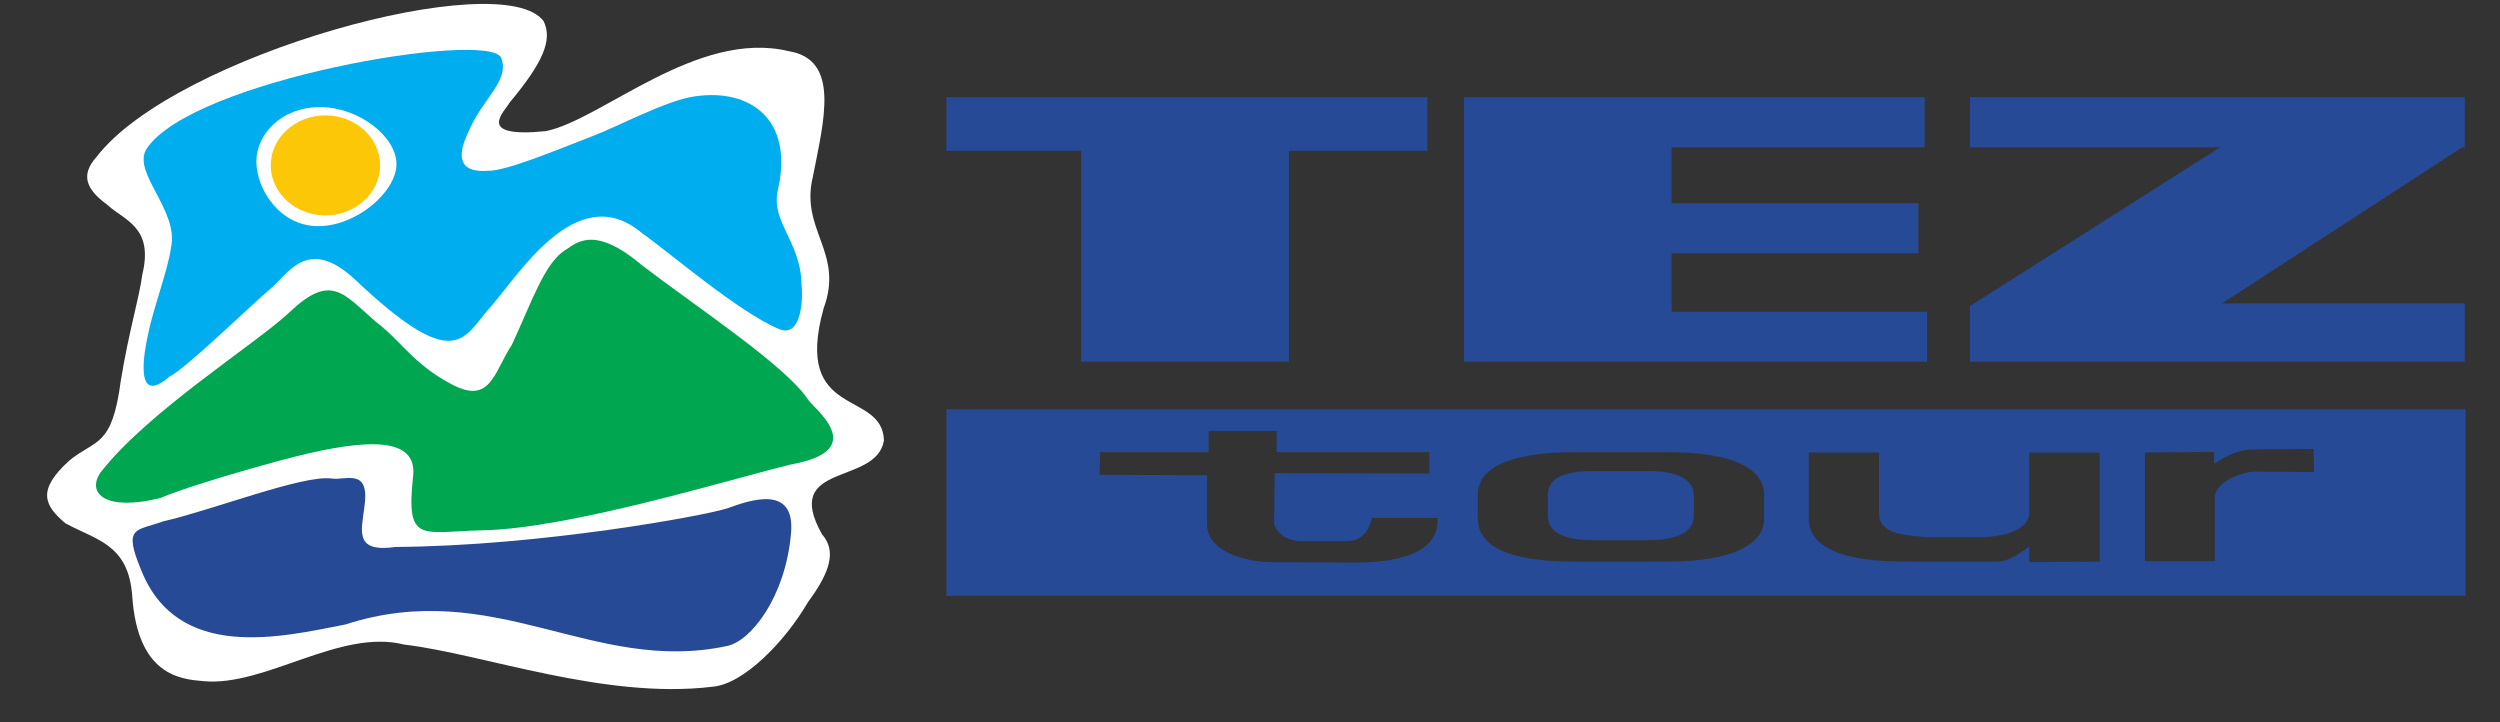
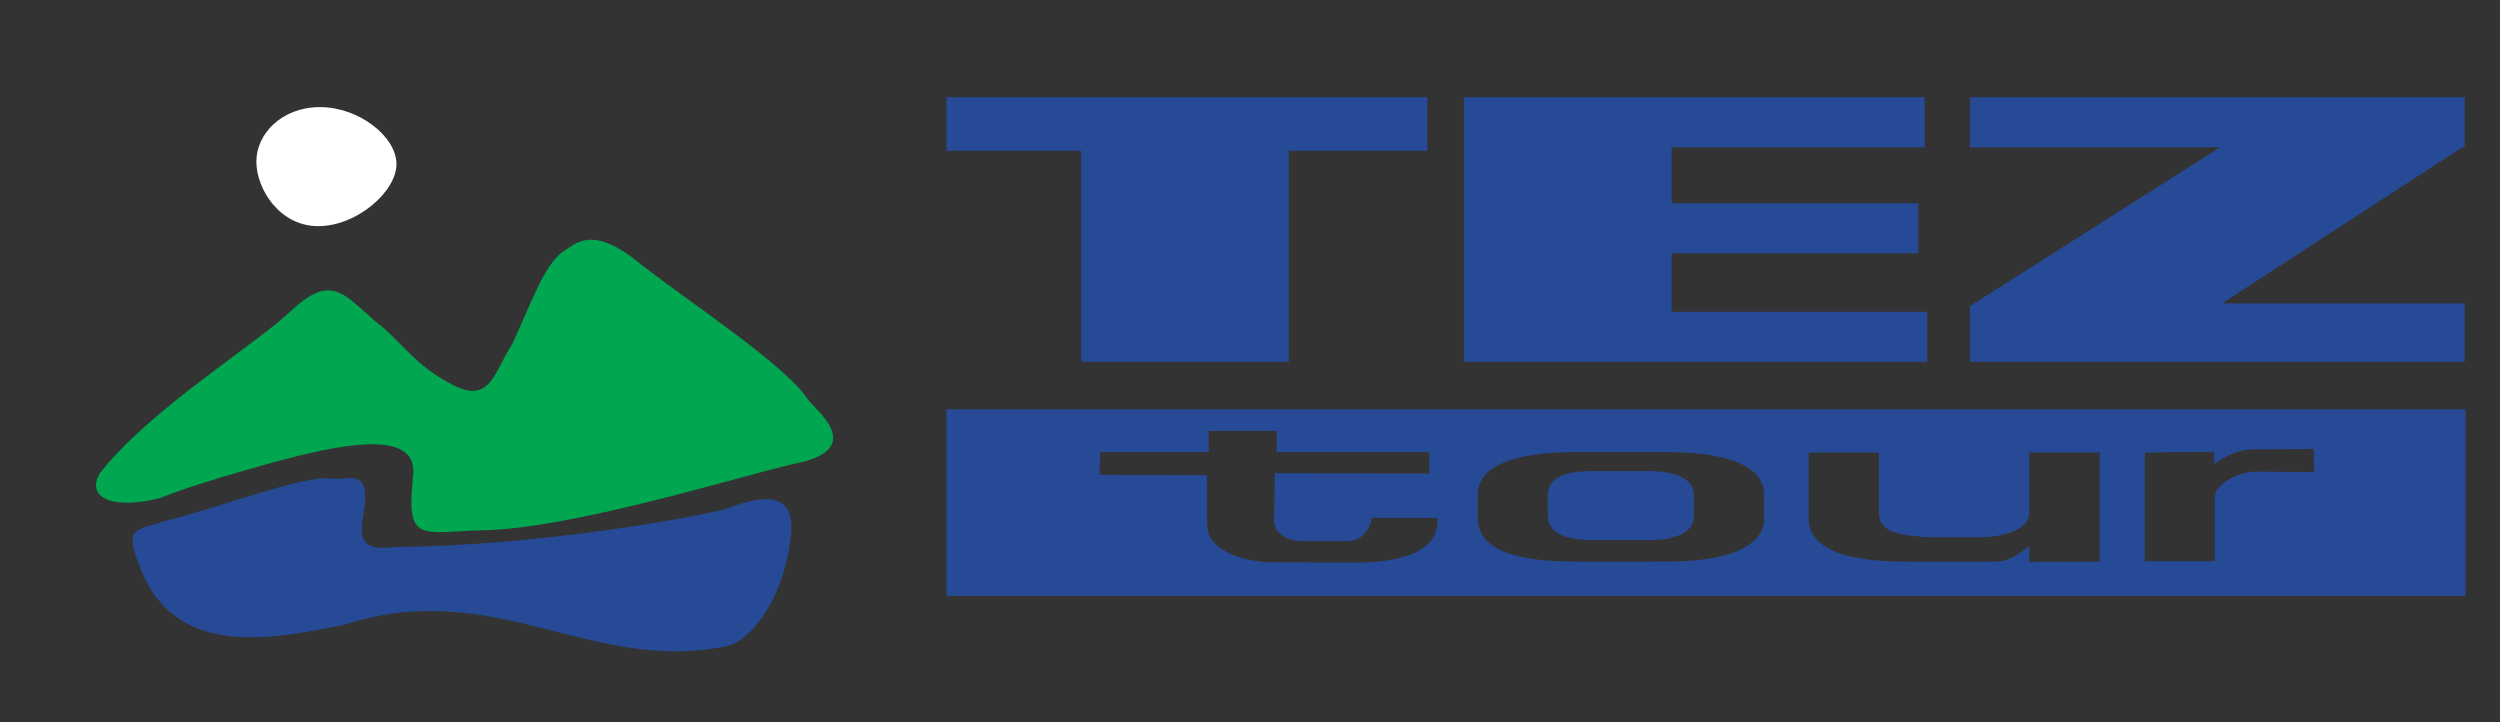
<svg xmlns="http://www.w3.org/2000/svg" xmlns:ns1="http://sodipodi.sourceforge.net/DTD/sodipodi-0.dtd" xmlns:ns2="http://www.inkscape.org/namespaces/inkscape" id="svg2" width="60" height="17.333" viewBox="0 0 60 17.333" ns1:docname="Tez_Tour 2.eps">
  <rect x="0" y="0" width="60" height="17.333" fill="#333333" stroke="none" />
  <defs id="defs6" />
  <g id="g8" ns2:groupmode="layer" ns2:label="ink_ext_XXXXXX" transform="matrix(1.333,0,0,-1.333,0,17.333)">
    <g id="g10" transform="scale(0.1)">
      <path d="m 354.684,112.535 h 89.078 v -9.031 h -0.453 L 400.078,75.41 h 43.684 V 64.887 h -89.078 v 10.035 l 45.023,28.582 h -45.023 v 9.031 z m -84.09,0 h 75.929 v -9.031 H 300.961 V 93.445 h 44.43 V 84.418 h -44.43 V 73.894 h 46.016 v -9.008 h -46.016 -29.91 -7.481 v 47.648 h 7.024 z m -100.196,0 h 86.59 v -9.66 H 232.055 V 64.887 h -37.407 v 37.988 h -24.25 v 9.66 0" style="fill:#264a95;fill-opacity:1;fill-rule:evenodd;stroke:none" id="path12" />
      <path d="M 170.398,56.328 H 443.906 V 22.75 H 170.398 V 56.328 Z M 398.754,28.984 h -12.578 v 19.574 l 12.469,0.117 v -2.152 c 3.386,2.273 5.472,2.582 7.226,2.59 l 10.699,0.082 0.059,-4.156 -10.641,0.078 c -2.511,0.012 -7.234,-1.988 -7.234,-4.668 V 28.984 Z m -39.555,-0.074 h -15.871 c -6.058,0 -10.515,0.66 -13.383,2.004 -2.859,1.324 -4.297,3.246 -4.297,5.758 v 11.887 h 12.657 V 37.789 c 0,-3.316 2.64,-4.039 8.59,-4.477 h 9.812 c 2.066,0 8.66,0.602 8.66,4.481 v 10.766 h 12.66 V 28.91 l -12.66,-0.062 v 2.82 c -2.816,-2.113 -4.222,-2.758 -6.168,-2.758 z m -93.129,12.039 c 0,2.379 1.34,4.215 4.012,5.496 3.004,1.457 7.551,2.184 13.668,2.184 h 16.199 c 6.274,0 10.883,-0.766 13.824,-2.297 2.559,-1.312 3.84,-3.109 3.84,-5.383 v -4.277 c 0,-2.281 -1.293,-4.082 -3.906,-5.426 -3.047,-1.559 -7.648,-2.336 -13.758,-2.336 H 283.75 c -5.953,0 -10.387,0.644 -13.305,1.957 -2.918,1.305 -4.375,3.242 -4.375,5.805 v 2.137 2.141 z m -36.675,-4.93 0.117,8.824 27.851,-0.067 -0.047,3.852 h -27.468 v 3.809 h -12.235 v -3.809 h -19.527 l -0.102,-4.09 19.344,-0.062 v -8.816 c 0,-5.367 7.879,-6.844 11.625,-6.856 l 14.879,-0.062 c 7.441,-0.035 15.379,1.52 14.981,8.035 h -11.895 l 0.055,-0.227 c -0.825,-2.984 -2.438,-3.953 -4.68,-3.953 h -7.848 c -3.66,0 -5.066,2.359 -5.05,3.422 z m 49.281,1.242 c 0,-2.973 2.683,-4.476 8.047,-4.476 h 10.179 c 2.528,0 4.496,0.371 5.918,1.105 1.43,0.731 2.145,1.855 2.145,3.371 v 3.551 c 0,1.426 -0.695,2.516 -2.086,3.269 -1.391,0.754 -3.383,1.133 -5.977,1.133 h -10.179 c -2.692,0 -4.715,-0.351 -6.051,-1.055 -1.324,-0.703 -1.996,-1.816 -1.996,-3.348 v -3.551 0" style="fill:#264a95;fill-opacity:1;fill-rule:evenodd;stroke:none" id="path14" />
-       <path d="m 17.367,101.766 c 14.113,18.39 73.238,34.57 80.531,24.418 1.629,-3.391 -0.211,-7.528 -6.137,-14.614 -0.894,-1.632 -6.387,-6.449 6.531,-5.152 10.055,2.059 27.219,18.32 43.637,14.414 9.383,-1.488 6.433,-12.359 4.414,-22.68 -2.313,-9.559 5.679,-13.57 1.953,-23.621 -5.609,-20.117 10.555,-14.524 10.855,-23.793 -1.32,-8.227 -18.578,-3.777 -11.132,-16.938 2.621,-2.965 1.437,-6.812 -2.543,-12.172 C 141.402,14.602 133.879,6.797 128.219,6.379 108.746,4.047 87.051,12.285 72.758,13.98 61.199,16.902 47.758,6.367 36.656,7.391 32.582,7.742 24.773,8.336 23.805,22.754 c -0.684,9.223 -6.246,9.949 -12.012,13.047 -3.922,3.285 -5.125,6.027 0.684,11.309 4.766,3.906 7.699,2.266 9.27,14.379 1.492,9.105 3.336,14.934 3.867,19.086 2.137,8.66 -3.371,9.816 -6.25,12.551 -3.828,2.773 -4.941,5.344 -1.996,8.641 v 0" style="fill:#ffffff;fill-opacity:1;fill-rule:evenodd;stroke:none" id="path16" />
-       <path d="m 26.395,103.242 c 8.176,12.406 61.141,21.309 63.789,16.465 1.789,-4.148 -3.434,-7.441 -5.934,-13.621 -1.703,-3.586 -2.141,-7.281 3.66,-6.797 3.188,-0.082 12.262,3.719 18.578,6.16 4.887,1.824 13.457,6.539 18.7,7.242 9.71,1.418 17.812,-4.015 14.863,-16.875 -1.317,-5.789 4.156,-9.293 4.254,-16.996 0.265,-1.851 0.218,-9.695 -3.953,-8.07 -7.368,3.039 -20.102,14.055 -24.813,17.344 -11.887,10 -22.558,-8.301 -27.648,-13.812 -4.543,-5.262 -6.082,-11.559 -24.125,5.566 C 55.176,87.727 51.703,80.379 48.461,77.844 44.188,74.133 33.363,63.609 30.531,62.238 24.016,56.578 26,66.906 26.645,69.758 c 0.828,4.383 3.617,11.754 4.121,15.574 1.594,6.758 -7.105,13.625 -4.371,17.91 v 0" style="fill:#00adef;fill-opacity:1;fill-rule:evenodd;stroke:none" id="path18" />
      <path d="m 18.055,44.906 c 8.52,11.031 28.258,23.375 34.066,28.902 7.527,7.164 9.727,3.301 15.574,-1.738 4.578,-3.457 6.637,-7.508 13.445,-11.137 7.234,-3.965 7.766,2.133 11.043,7.059 3.535,7.664 5.805,14.43 9.355,16.863 2.051,1.184 5.082,5.004 14.074,-2.609 9.828,-7.512 25.875,-18.098 29.805,-24.074 0.828,-1.512 11.473,-9.121 -2.828,-11.727 C 131.508,43.77 102.453,34.789 86.707,34.547 75.82,34.27 73.035,32.074 74.387,44.379 75.125,51.465 65.922,50.996 53.406,47.887 53.367,47.926 36.109,43.383 28.832,40.355 19.172,37.965 15.543,41.07 18.055,44.906 v 0" style="fill:#00a650;fill-opacity:1;fill-rule:evenodd;stroke:none" id="path20" />
      <path d="m 25.375,27.496 c -3.246,7.828 -0.891,6.894 4,8.664 8.598,1.938 25.129,8.395 30.262,7.719 2.609,-0.422 7.078,2.121 5.949,-5.289 -0.539,-4.254 -1.77,-8.094 5.66,-7.035 26.137,0.168 55.887,5.672 59.731,6.965 3.914,1.418 12.257,4.41 11.441,-4.516 C 141.422,22.527 135.191,14.602 130.914,13.723 106.684,8.531 89.043,26.285 62.133,17.582 50.777,15.367 31.945,10.773 25.375,27.496 v 0" style="fill:#264a95;fill-opacity:1;fill-rule:evenodd;stroke:none" id="path22" />
      <path d="m 57.641,110.746 c 6.949,0 13.742,-5.301 13.742,-10.262 0,-4.945 -7.133,-11.171 -14.086,-11.171 -6.949,0 -11.141,6.672 -11.141,11.633 0,4.953 4.531,9.801 11.484,9.801 v 0" style="fill:#ffffff;fill-opacity:1;fill-rule:evenodd;stroke:none" id="path24" />
-       <path d="m 58.594,109.258 c 5.414,0 9.84,-4.039 9.84,-9 0,-4.957 -4.426,-9.008 -9.84,-9.008 -5.426,0 -9.848,4.051 -9.848,9.008 0,4.961 4.422,9 9.848,9 v 0" style="fill:#fbc707;fill-opacity:1;fill-rule:evenodd;stroke:none" id="path26" />
    </g>
  </g>
</svg>